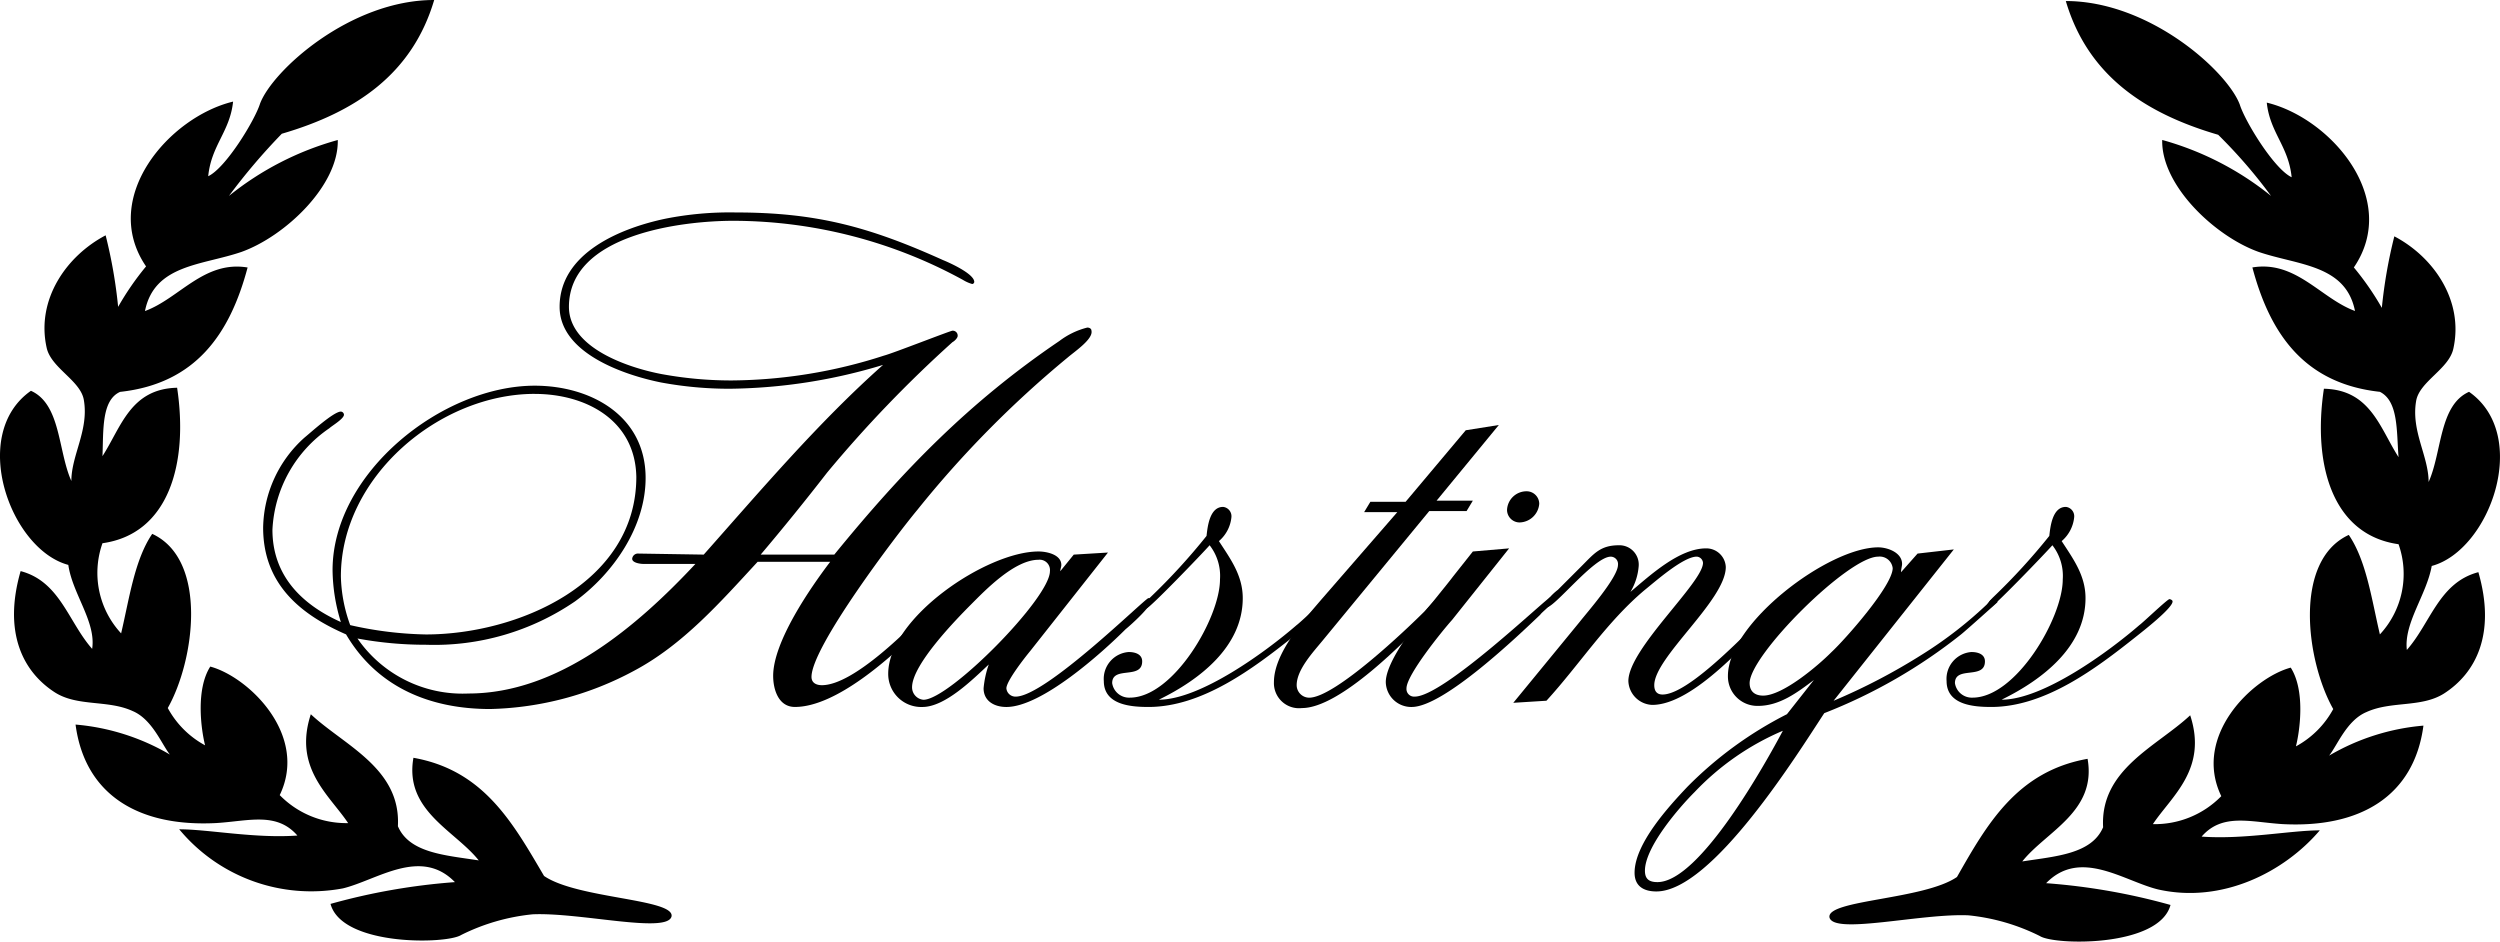
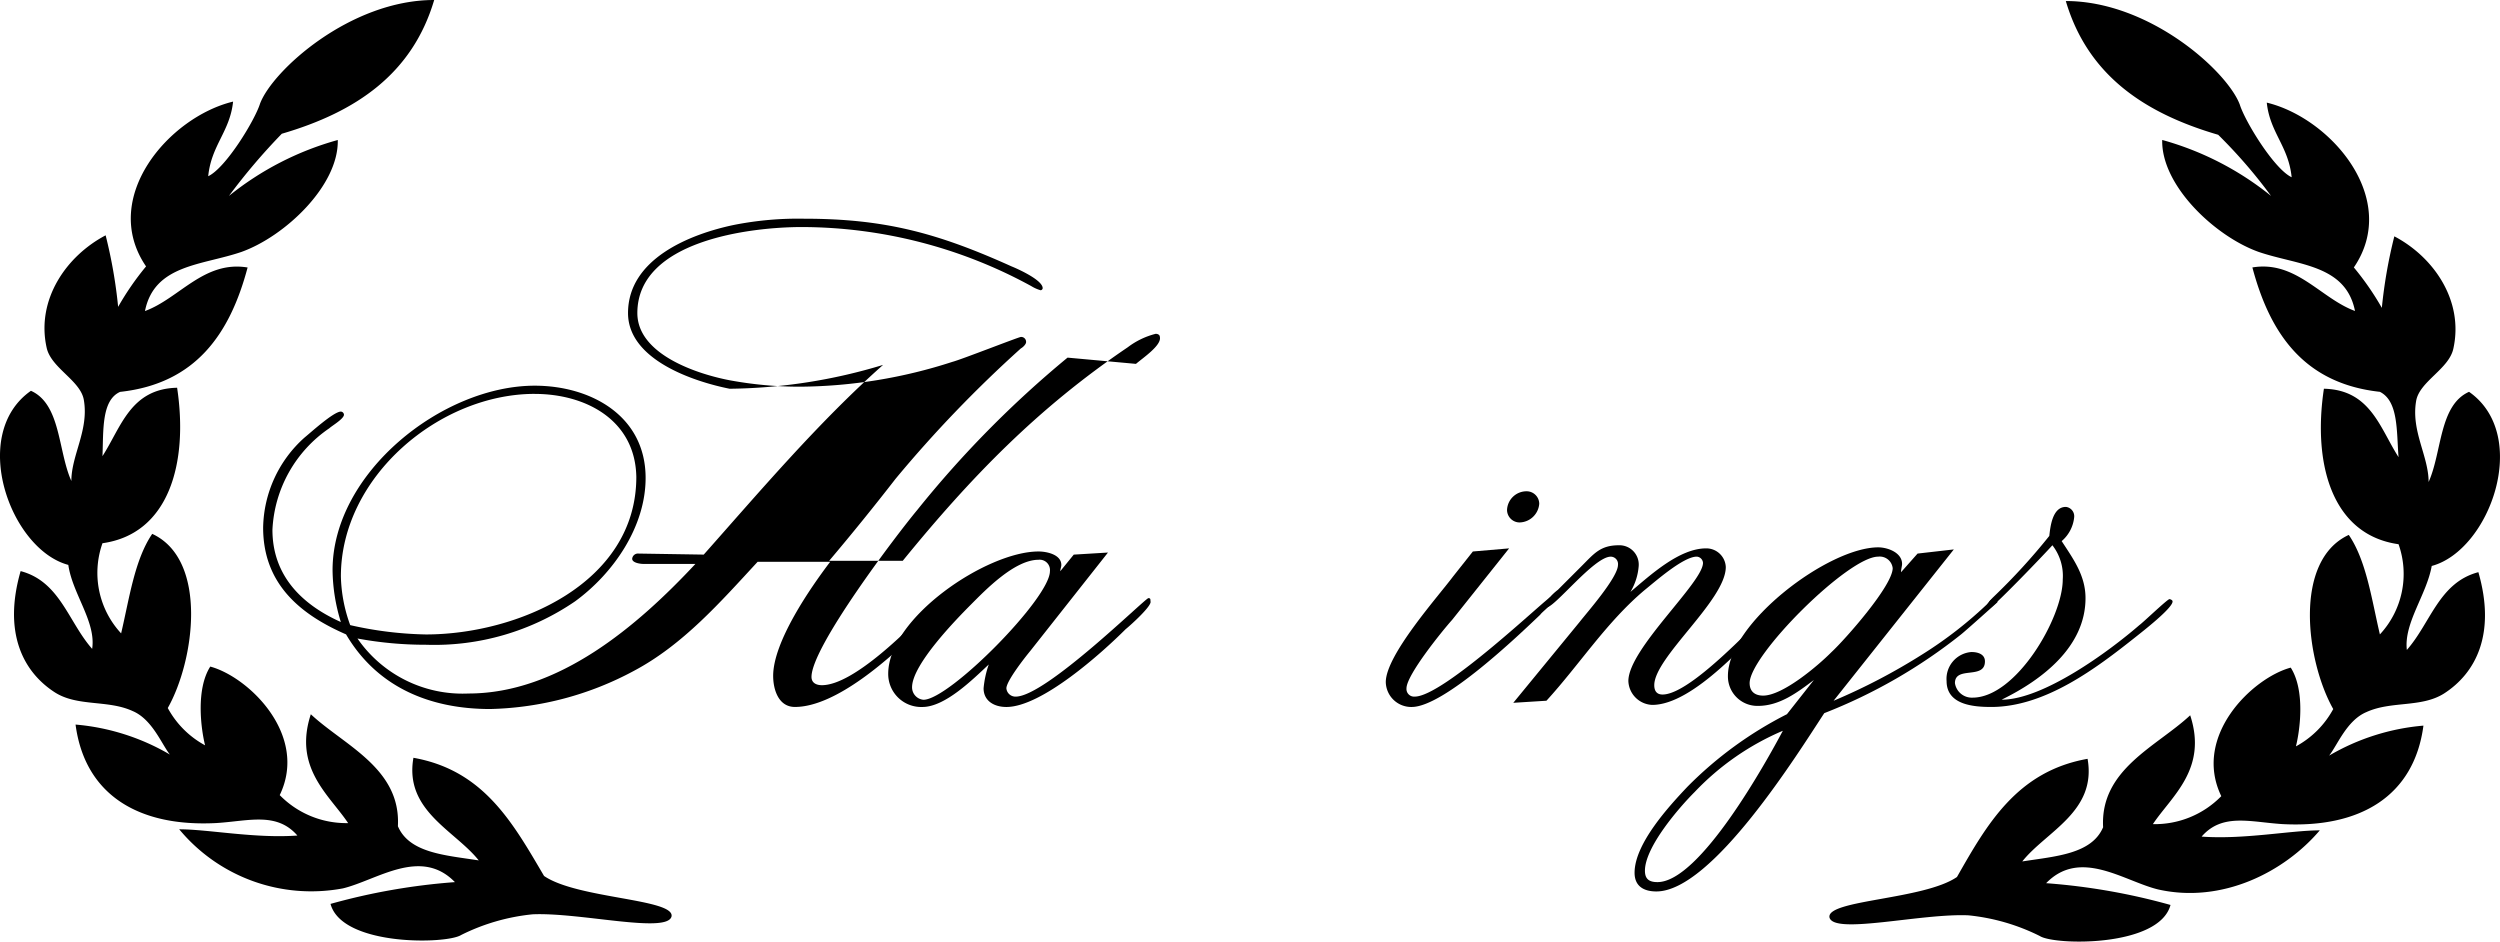
<svg xmlns="http://www.w3.org/2000/svg" viewBox="2290 983.504 200 75.327">
  <defs>
    <style>.cls-1{fill-rule:evenodd}</style>
  </defs>
  <g id="Group_137" data-name="Group 137" transform="translate(2289.985 983.504)">
    <path id="Path_308" data-name="Path 308" class="cls-1" d="M18.33 15.674a24.074 24.074 0 0 1 8.707-4.474c.083 3.649-4.229 7.712-7.712 8.956-3.151 1.078-6.966 1-7.712 4.727 2.737-1 4.727-4.064 8.21-3.483-1.41 5.307-4.146 9.288-10.2 9.951-1.493.663-1.327 3.068-1.41 5.142 1.493-2.322 2.239-5.39 5.971-5.473.912 6.054-.663 11.693-5.971 12.439a7.11 7.11 0 0 0 1.492 7.211c.663-2.82 1.078-5.888 2.488-7.961 4.478 2.073 3.4 10.117 1.244 13.932a7.392 7.392 0 0 0 2.985 2.985c-.332-1.327-.746-4.478.415-6.3 3.068.829 7.878 5.473 5.556 10.283a7.44 7.44 0 0 0 5.473 2.239c-1.493-2.239-4.4-4.4-2.985-8.708 2.654 2.488 7.215 4.312 6.966 8.956.912 2.156 3.815 2.322 6.468 2.737-1.907-2.4-5.971-3.981-5.225-8.21 5.639 1 7.961 5.225 10.449 9.454 2.654 1.824 10.449 1.824 10.2 3.234-.332 1.41-7.3-.332-11.112-.166a16.416 16.416 0 0 0-5.721 1.655c-1.161.746-9.537.912-10.449-2.488a50.7 50.7 0 0 1 9.951-1.742c-2.737-2.82-6.22-.166-8.956.5a13.717 13.717 0 0 1-13.1-4.727c2.322 0 6.054.746 9.454.5-1.659-1.907-3.9-1.161-6.468-1-6.22.332-10.532-2.239-11.278-7.878a17.915 17.915 0 0 1 7.547 2.4c-.663-.829-1.41-2.82-2.985-3.483-1.99-.912-4.4-.332-6.22-1.493-2.571-1.659-4.146-4.81-2.737-9.7 3.151.829 3.815 4.064 5.722 6.22.332-2.156-1.576-4.4-1.907-6.717-4.648-1.24-7.965-10.445-2.99-13.928 2.4 1.078 2.156 4.81 3.234 7.215 0-2.073 1.41-4.064 1-6.468-.249-1.576-2.654-2.571-2.985-4.229-.829-3.815 1.576-7.3 4.727-8.956a39.106 39.106 0 0 1 1 5.722 22.392 22.392 0 0 1 2.234-3.235c-3.736-5.474 1.82-11.942 6.962-13.186-.249 2.4-1.742 3.483-1.99 5.971 1.41-.663 3.732-4.478 4.146-5.805C21.813 5.639 28.032 0 34.75 0c-1.742 5.888-6.22 8.956-12.191 10.7a49.493 49.493 0 0 0-4.229 4.974z" />
    <path id="Path_309" data-name="Path 309" class="cls-1" d="M211.827 15.691a24.074 24.074 0 0 0-8.708-4.478c-.083 3.649 4.229 7.712 7.712 8.956 3.151 1.078 6.966 1 7.712 4.727-2.737-1-4.727-4.064-8.21-3.483 1.41 5.307 4.146 9.288 10.2 9.951 1.493.746 1.327 3.151 1.493 5.225-1.493-2.322-2.239-5.39-5.971-5.473-.912 6.054.663 11.693 5.971 12.439a7.11 7.11 0 0 1-1.493 7.215c-.663-2.82-1.078-5.888-2.488-7.961-4.478 2.073-3.4 10.117-1.244 13.932a7.392 7.392 0 0 1-2.985 2.985c.332-1.327.746-4.478-.415-6.3-3.068.829-7.878 5.473-5.556 10.283a7.44 7.44 0 0 1-5.473 2.239c1.493-2.239 4.4-4.4 2.985-8.708-2.654 2.488-7.215 4.312-6.966 8.956-.912 2.156-3.815 2.322-6.468 2.737 1.907-2.4 5.971-3.981 5.225-8.21-5.639 1-8.044 5.225-10.449 9.454C184.045 72 176.25 72 176.5 73.409c.332 1.41 7.3-.332 11.112-.166a16.416 16.416 0 0 1 5.722 1.659c1.161.746 9.537.912 10.449-2.488a50.7 50.7 0 0 0-9.951-1.742c2.737-2.82 6.22-.166 8.956.5 5.142 1.161 10.117-1.41 12.937-4.727-2.322 0-6.054.746-9.454.5 1.659-1.907 3.9-1.161 6.468-1 6.22.332 10.532-2.239 11.278-7.878a17.915 17.915 0 0 0-7.547 2.4c.663-.829 1.41-2.82 2.985-3.483 1.99-.912 4.4-.332 6.22-1.493 2.571-1.659 4.146-4.81 2.737-9.7-3.151.829-3.815 4.064-5.722 6.22-.249-2.156 1.576-4.4 1.99-6.717 4.644-1.244 7.961-10.449 2.985-13.932-2.4 1.078-2.156 4.81-3.234 7.215 0-2.073-1.41-4.064-1-6.468.249-1.576 2.654-2.571 2.985-4.229.829-3.815-1.576-7.3-4.727-8.956a39.1 39.1 0 0 0-1 5.722 22.394 22.394 0 0 0-2.239-3.234c3.732-5.473-1.824-11.942-6.966-13.186.249 2.4 1.742 3.483 1.99 5.971-1.41-.663-3.732-4.478-4.146-5.805C208.344 5.739 202.124.1 195.407.1c1.742 5.888 6.22 8.956 12.191 10.7a40.773 40.773 0 0 1 4.229 4.891z" transform="translate(-30.127 -.017)" />
    <g id="Group_136" data-name="Group 136" transform="translate(21.066 17)">
-       <path id="Path_310" data-name="Path 310" d="M89.753 32.11A83.557 83.557 0 0 0 77.728 44.3c-1.659 1.99-8.459 10.947-8.459 13.352 0 .5.415.663.829.663 2.571 0 7.049-4.561 8.79-6.386.083-.083.332-.332.5-.332.083 0 .249.083.249.166a13.582 13.582 0 0 1-1.742 2.073c-2.239 2.239-6.634 6.22-9.951 6.22-1.327 0-1.742-1.41-1.742-2.488 0-2.737 2.985-7.049 4.561-9.122h-5.806c-2.985 3.234-5.971 6.634-9.869 8.708a25.436 25.436 0 0 1-11.527 3.068c-4.81 0-9.039-1.742-11.527-5.971-3.814-1.658-6.634-4.145-6.634-8.541a9.867 9.867 0 0 1 3.317-7.21c.415-.332 2.322-2.073 2.9-2.073a.265.265 0 0 1 .249.249c0 .332-1 .912-1.161 1.078a10.424 10.424 0 0 0-4.561 8.127c0 3.649 2.322 5.971 5.473 7.381a14.43 14.43 0 0 1-.663-4.146c0-7.8 8.79-14.761 16.171-14.761 4.478 0 8.873 2.4 8.873 7.381 0 3.9-2.571 7.629-5.639 9.869a19.934 19.934 0 0 1-11.939 3.476 29.862 29.862 0 0 1-5.473-.5 10.219 10.219 0 0 0 8.873 4.4c7.215 0 13.517-5.39 18.161-10.366h-4.146c-.249 0-.912-.083-.912-.415a.464.464 0 0 1 .5-.415l5.225.083c4.561-5.142 9.205-10.615 14.347-15.176A43.6 43.6 0 0 1 62.718 34.6a29.862 29.862 0 0 1-5.473-.5c-2.9-.581-8.127-2.322-8.127-6.054 0-4.312 4.893-6.3 8.459-7.049a26.4 26.4 0 0 1 5.639-.5c6.468 0 10.7 1.161 16.586 3.815.415.166 2.488 1.078 2.488 1.742a.178.178 0 0 1-.166.166 2.946 2.946 0 0 1-.746-.332 38.41 38.41 0 0 0-18.328-4.725c-4.146 0-13.186 1.078-13.186 6.883 0 3.317 4.81 4.893 7.464 5.39a30.77 30.77 0 0 0 5.556.5 40.353 40.353 0 0 0 12.191-1.99c.663-.166 5.307-1.99 5.473-1.99a.392.392 0 0 1 .415.415c0 .166-.249.415-.415.5a99.569 99.569 0 0 0-10.035 10.444 198.942 198.942 0 0 1-5.307 6.551h5.888c5.473-6.717 10.781-12.191 18-17.083a6.208 6.208 0 0 1 2.239-1.078c.166 0 .332.083.332.249.161.663-1.332 1.658-1.912 2.156zm-42.625 2.9c-7.629 0-15.508 6.634-15.508 14.6a12.053 12.053 0 0 0 .746 3.9 29.489 29.489 0 0 0 6.054.746c7.3 0 16.835-4.064 16.835-12.605-.084-4.565-4.064-6.638-8.128-6.638z" transform="translate(-25.4 -20.5)" />
+       <path id="Path_310" data-name="Path 310" d="M89.753 32.11A83.557 83.557 0 0 0 77.728 44.3c-1.659 1.99-8.459 10.947-8.459 13.352 0 .5.415.663.829.663 2.571 0 7.049-4.561 8.79-6.386.083-.083.332-.332.5-.332.083 0 .249.083.249.166a13.582 13.582 0 0 1-1.742 2.073c-2.239 2.239-6.634 6.22-9.951 6.22-1.327 0-1.742-1.41-1.742-2.488 0-2.737 2.985-7.049 4.561-9.122h-5.806c-2.985 3.234-5.971 6.634-9.869 8.708a25.436 25.436 0 0 1-11.527 3.068c-4.81 0-9.039-1.742-11.527-5.971-3.814-1.658-6.634-4.145-6.634-8.541a9.867 9.867 0 0 1 3.317-7.21c.415-.332 2.322-2.073 2.9-2.073a.265.265 0 0 1 .249.249c0 .332-1 .912-1.161 1.078a10.424 10.424 0 0 0-4.561 8.127c0 3.649 2.322 5.971 5.473 7.381a14.43 14.43 0 0 1-.663-4.146c0-7.8 8.79-14.761 16.171-14.761 4.478 0 8.873 2.4 8.873 7.381 0 3.9-2.571 7.629-5.639 9.869a19.934 19.934 0 0 1-11.939 3.476 29.862 29.862 0 0 1-5.473-.5 10.219 10.219 0 0 0 8.873 4.4c7.215 0 13.517-5.39 18.161-10.366h-4.146c-.249 0-.912-.083-.912-.415a.464.464 0 0 1 .5-.415l5.225.083c4.561-5.142 9.205-10.615 14.347-15.176A43.6 43.6 0 0 1 62.718 34.6c-2.9-.581-8.127-2.322-8.127-6.054 0-4.312 4.893-6.3 8.459-7.049a26.4 26.4 0 0 1 5.639-.5c6.468 0 10.7 1.161 16.586 3.815.415.166 2.488 1.078 2.488 1.742a.178.178 0 0 1-.166.166 2.946 2.946 0 0 1-.746-.332 38.41 38.41 0 0 0-18.328-4.725c-4.146 0-13.186 1.078-13.186 6.883 0 3.317 4.81 4.893 7.464 5.39a30.77 30.77 0 0 0 5.556.5 40.353 40.353 0 0 0 12.191-1.99c.663-.166 5.307-1.99 5.473-1.99a.392.392 0 0 1 .415.415c0 .166-.249.415-.415.5a99.569 99.569 0 0 0-10.035 10.444 198.942 198.942 0 0 1-5.307 6.551h5.888c5.473-6.717 10.781-12.191 18-17.083a6.208 6.208 0 0 1 2.239-1.078c.166 0 .332.083.332.249.161.663-1.332 1.658-1.912 2.156zm-42.625 2.9c-7.629 0-15.508 6.634-15.508 14.6a12.053 12.053 0 0 0 .746 3.9 29.489 29.489 0 0 0 6.054.746c7.3 0 16.835-4.064 16.835-12.605-.084-4.565-4.064-6.638-8.128-6.638z" transform="translate(-25.4 -20.5)" />
      <path id="Path_311" data-name="Path 311" d="M104.691 59.42c-1.907 1.907-6.717 6.22-9.537 6.22-1 0-1.824-.5-1.824-1.493a7.865 7.865 0 0 1 .415-1.907c-1.244 1.161-3.483 3.4-5.307 3.4a2.639 2.639 0 0 1-2.738-2.654c0-4.478 7.878-9.786 12.025-9.786.663 0 1.824.249 1.824 1.078 0 .166-.083.332-.083.5l1.078-1.327 2.737-.166-6.22 7.878c-.415.5-1.907 2.4-1.907 2.985a.726.726 0 0 0 .746.663c2.4 0 10.366-7.878 10.615-7.878.166 0 .166.083.166.249.166.33-1.576 1.906-1.99 2.238zm-6.966-5.556c-1.907 0-4.229 2.4-5.39 3.566s-4.727 4.81-4.727 6.634a1 1 0 0 0 .912 1c2.073 0 10.117-8.127 10.117-10.283a.828.828 0 0 0-.912-.918z" transform="translate(-35.694 -26.082)" />
-       <path id="Path_312" data-name="Path 312" d="M121.676 59.266c-3.234 2.571-7.3 5.639-11.61 5.639-1.41 0-3.566-.166-3.566-2.073a2.152 2.152 0 0 1 1.99-2.322c.5 0 1.078.166 1.078.746 0 1.493-2.4.332-2.4 1.742a1.364 1.364 0 0 0 1.41 1.161c3.483 0 7.215-6.386 7.215-9.454a3.987 3.987 0 0 0-.829-2.737c-.581.663-4.81 5.059-5.059 5.059-.166 0-.166-.166-.166-.249 0-.166.415-.581.5-.663a49.677 49.677 0 0 0 4.478-4.893c.083-.746.249-2.322 1.327-2.322a.753.753 0 0 1 .663.829 2.878 2.878 0 0 1-1 1.907c.912 1.41 1.907 2.737 1.907 4.561 0 3.9-3.483 6.551-6.717 8.127 3.317 0 8.542-3.815 11.03-5.971.249-.166 2.239-2.073 2.4-2.073.083 0 .249.083.249.166.085.498-2.485 2.488-2.9 2.82z" transform="translate(-39.245 -25.348)" />
-       <path id="Path_313" data-name="Path 313" d="M135.92 47.054h2.9l-.5.829h-2.985L126.8 58.249c-.746.912-2.073 2.322-2.073 3.566a1.008 1.008 0 0 0 1 1c2.073 0 7.878-5.556 9.205-6.883.166-.166.912-1.078 1.161-1.078.083 0 .249.083.249.166a5.581 5.581 0 0 1-.912 1.161c-1.99 2.073-7.215 7.464-10.283 7.464a2.007 2.007 0 0 1-2.239-2.073c0-2.322 2.4-4.976 3.815-6.634l6.054-6.966h-2.654l.5-.829h2.82l4.81-5.722L140.9 41z" transform="translate(-42.044 -24)" />
      <path id="Path_314" data-name="Path 314" d="M146.056 57.269c-1.742 1.659-7.712 7.381-10.283 7.381a2.035 2.035 0 0 1-2.073-1.99c0-2.156 4.146-6.8 5.39-8.459l1.576-1.99 2.9-.249-4.561 5.722c-.746.829-3.649 4.4-3.649 5.473a.61.61 0 0 0 .663.663c2.322 0 10.615-7.961 10.864-7.961.166 0 .166.166.166.249-.08.414-.827.912-.993 1.161zm-1.656-7.381a1.008 1.008 0 0 1-1-1 1.559 1.559 0 0 1 1.576-1.493 1.008 1.008 0 0 1 1 1 1.619 1.619 0 0 1-1.576 1.493z" transform="translate(-43.888 -25.092)" />
      <path id="Path_315" data-name="Path 315" d="M167.147 57.825c-2.239 2.322-6.717 7.547-10.034 7.547a1.987 1.987 0 0 1-1.907-1.907c0-2.571 5.971-7.878 5.971-9.454a.535.535 0 0 0-.5-.5c-1.078 0-3.317 1.99-4.146 2.654-3.068 2.571-5.225 5.971-7.878 8.873l-2.653.167 5.307-6.468c.581-.746 3.068-3.566 3.068-4.561a.588.588 0 0 0-.58-.663c-1.327 0-4.478 4.064-5.142 4.064-.166 0-.166-.166-.166-.249a4.732 4.732 0 0 1 1.078-1.161l1.907-1.907c1-1 1.493-1.659 2.985-1.659a1.545 1.545 0 0 1 1.576 1.659 4.692 4.692 0 0 1-.663 2.073c1.576-1.327 3.9-3.483 6.054-3.483A1.559 1.559 0 0 1 163 54.342c0 2.654-5.722 7.215-5.722 9.454 0 .415.166.746.663.746 2.654 0 9.371-7.878 9.786-7.878.166 0 .166.166.166.249-.083.248-.58.663-.746.912z" transform="translate(-45.988 -25.98)" />
      <path id="Path_316" data-name="Path 316" d="M183.823 59.766a42.27 42.27 0 0 1-10.947 6.3c-2.073 3.151-8.956 14.264-13.434 14.264-1 0-1.742-.415-1.742-1.493 0-2.322 2.737-5.307 4.229-6.883a30.7 30.7 0 0 1 7.961-5.805l2.156-2.737c-1.327 1-2.737 2.073-4.478 2.073a2.355 2.355 0 0 1-2.4-2.4c0-4.229 8.044-10.283 12.025-10.283.746 0 1.907.415 1.907 1.327 0 .166-.083.415-.083.663l1.323-1.492 2.9-.332-9.62 12.108a48.694 48.694 0 0 0 7.132-3.732 32.561 32.561 0 0 0 5.307-4.146.383.383 0 0 1 .415-.249.22.22 0 0 1 .249.249c-.081.08-2.486 2.236-2.9 2.568zM162.51 72.371c-1.244 1.244-3.981 4.4-3.981 6.3 0 .663.332.912 1 .912 3.4 0 8.708-9.62 10.034-12.108a21.106 21.106 0 0 0-7.053 4.896zm14.678-18.825c-2.4 0-10.283 7.878-10.283 10.117 0 .663.415 1 1.078 1 1.576 0 4.4-2.4 5.473-3.483 1.078-1 4.893-5.307 4.893-6.717a1.043 1.043 0 0 0-1.161-.917z" transform="translate(-47.985 -26.014)" />
      <path id="Path_317" data-name="Path 317" d="M202.976 59.266c-3.234 2.571-7.3 5.639-11.61 5.639-1.41 0-3.566-.166-3.566-2.073a2.152 2.152 0 0 1 1.99-2.322c.5 0 1.078.166 1.078.746 0 1.493-2.4.332-2.4 1.742a1.364 1.364 0 0 0 1.41 1.161c3.483 0 7.215-6.386 7.215-9.454a3.987 3.987 0 0 0-.829-2.737c-.581.663-4.81 5.059-5.059 5.059-.166 0-.166-.166-.166-.249 0-.166.415-.581.5-.663a49.681 49.681 0 0 0 4.478-4.893c.083-.746.249-2.322 1.327-2.322a.753.753 0 0 1 .663.829 2.878 2.878 0 0 1-1 1.907c.912 1.41 1.907 2.737 1.907 4.561 0 3.9-3.483 6.551-6.717 8.127 3.317 0 8.542-3.815 11.03-5.971.249-.166 2.239-2.073 2.4-2.073.083 0 .249.083.249.166.085.498-2.485 2.488-2.9 2.82z" transform="translate(-53.124 -25.348)" />
    </g>
  </g>
</svg>